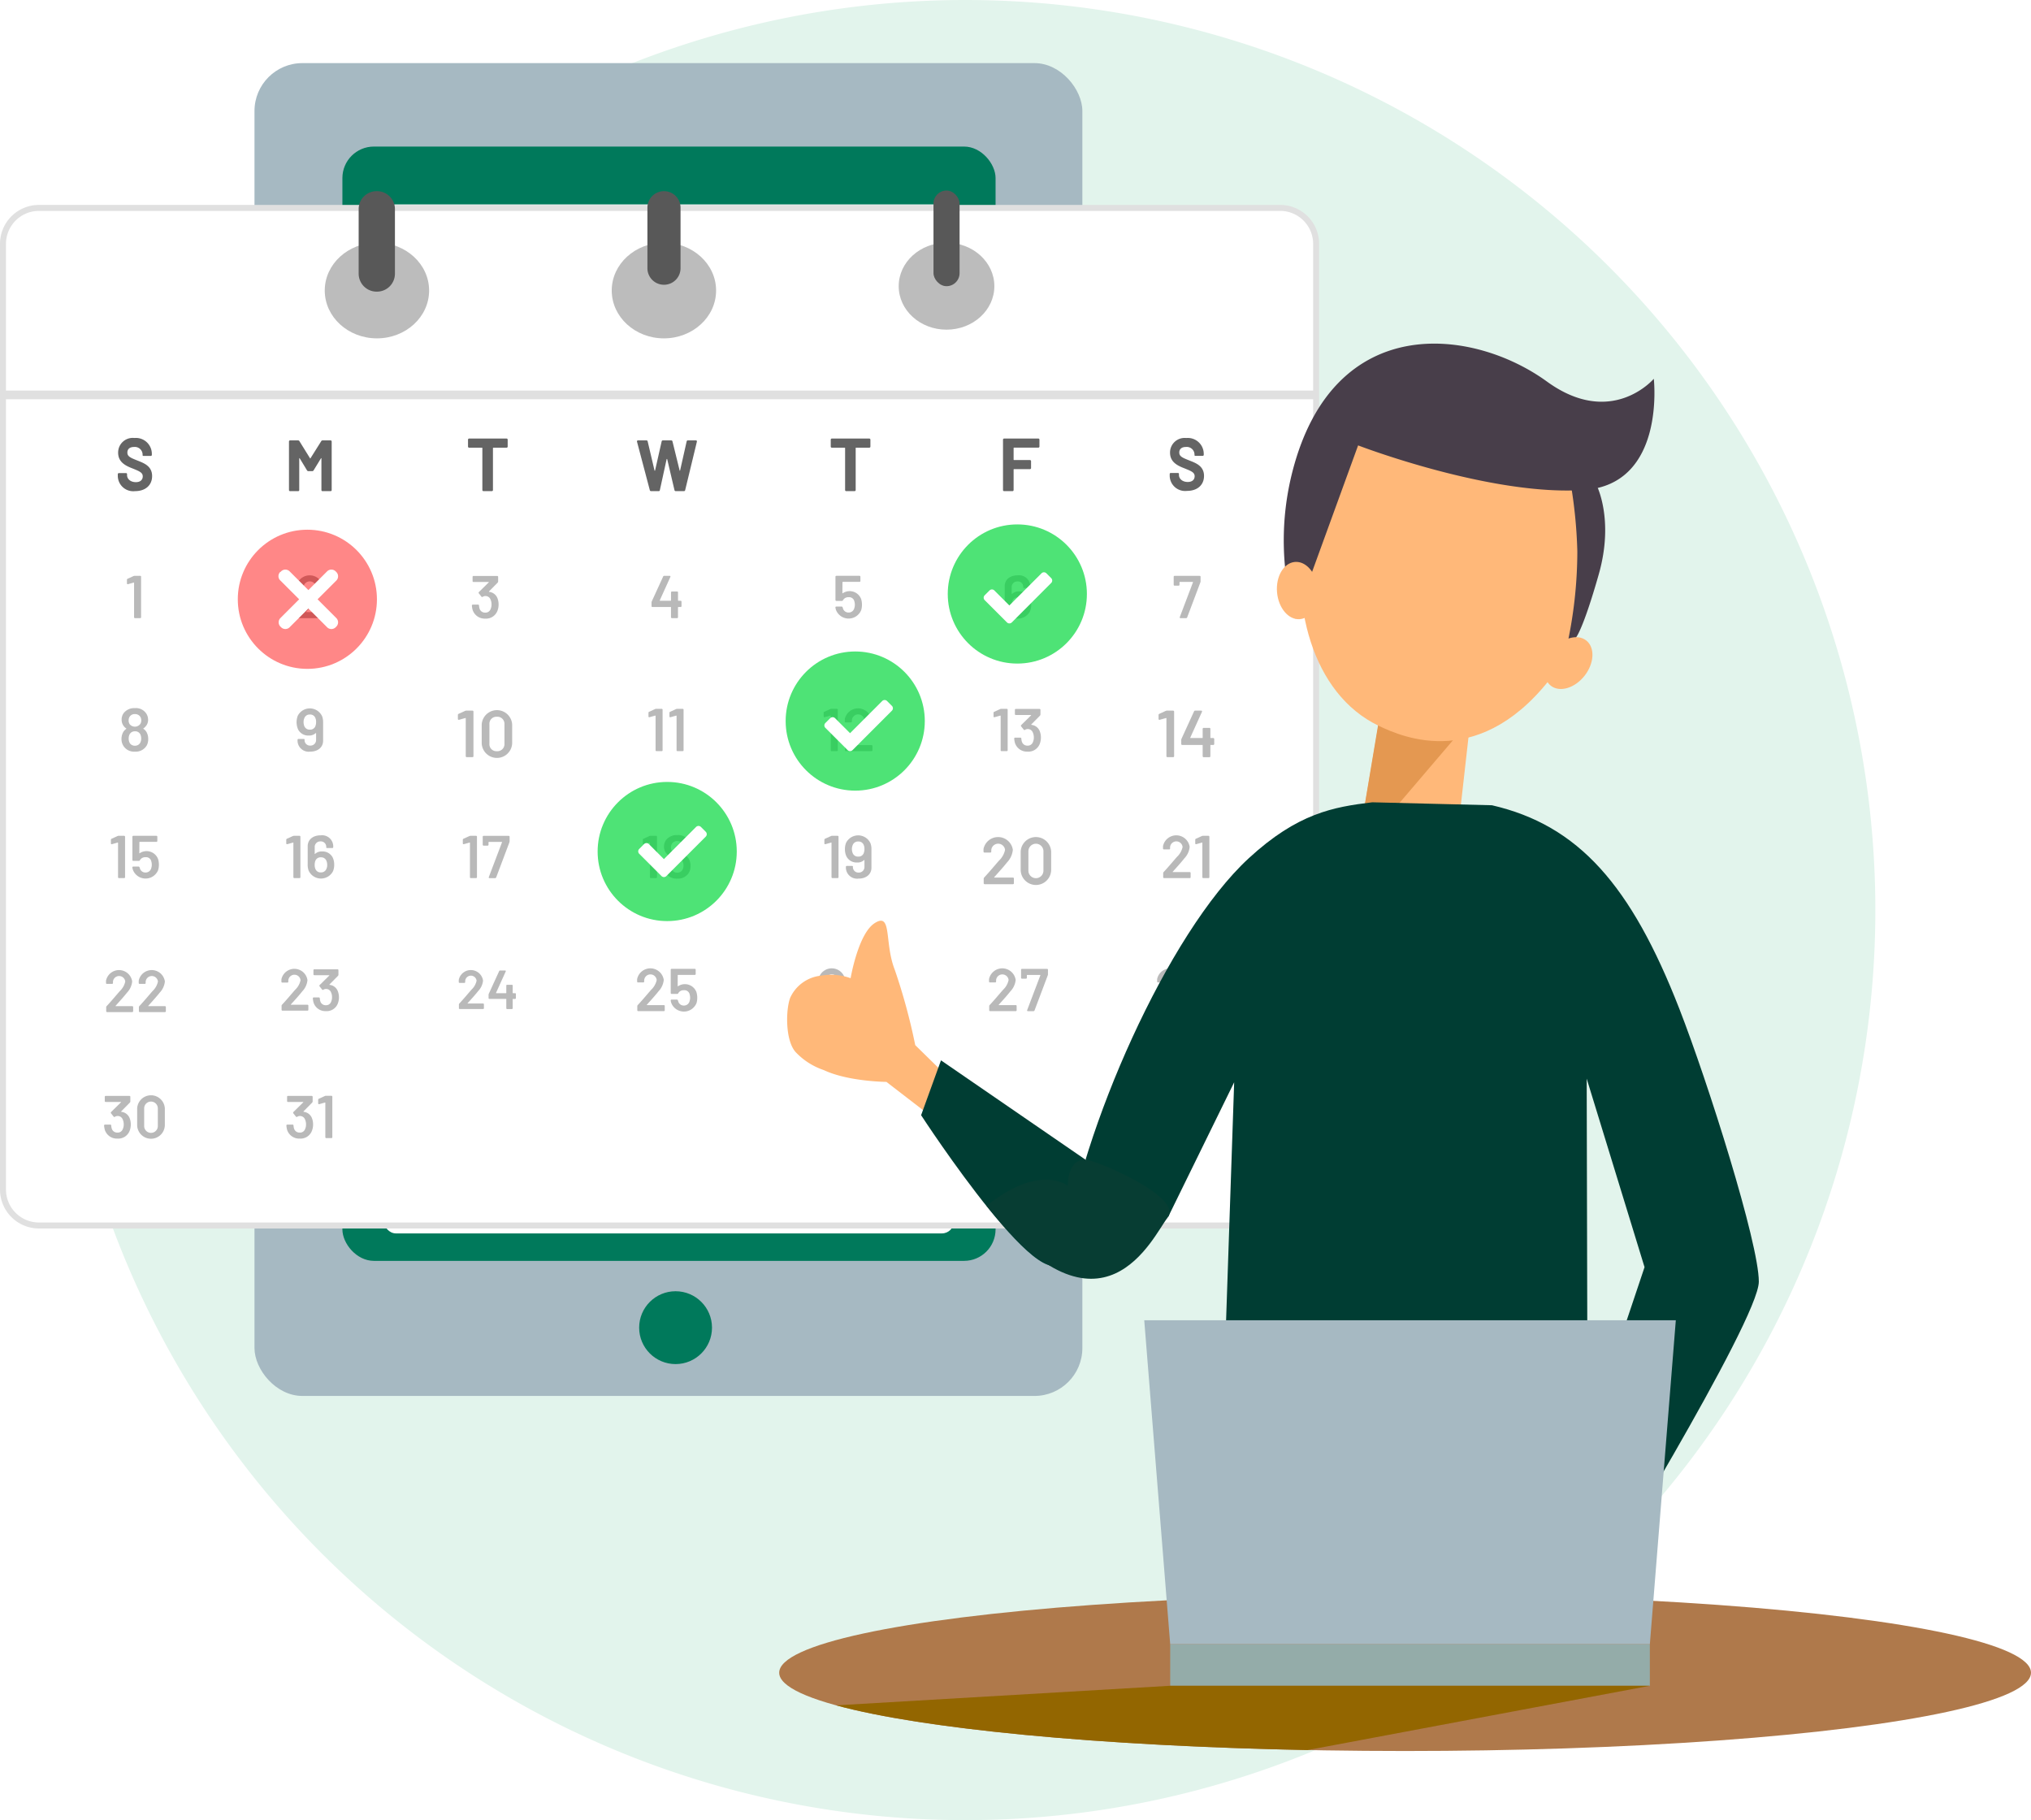
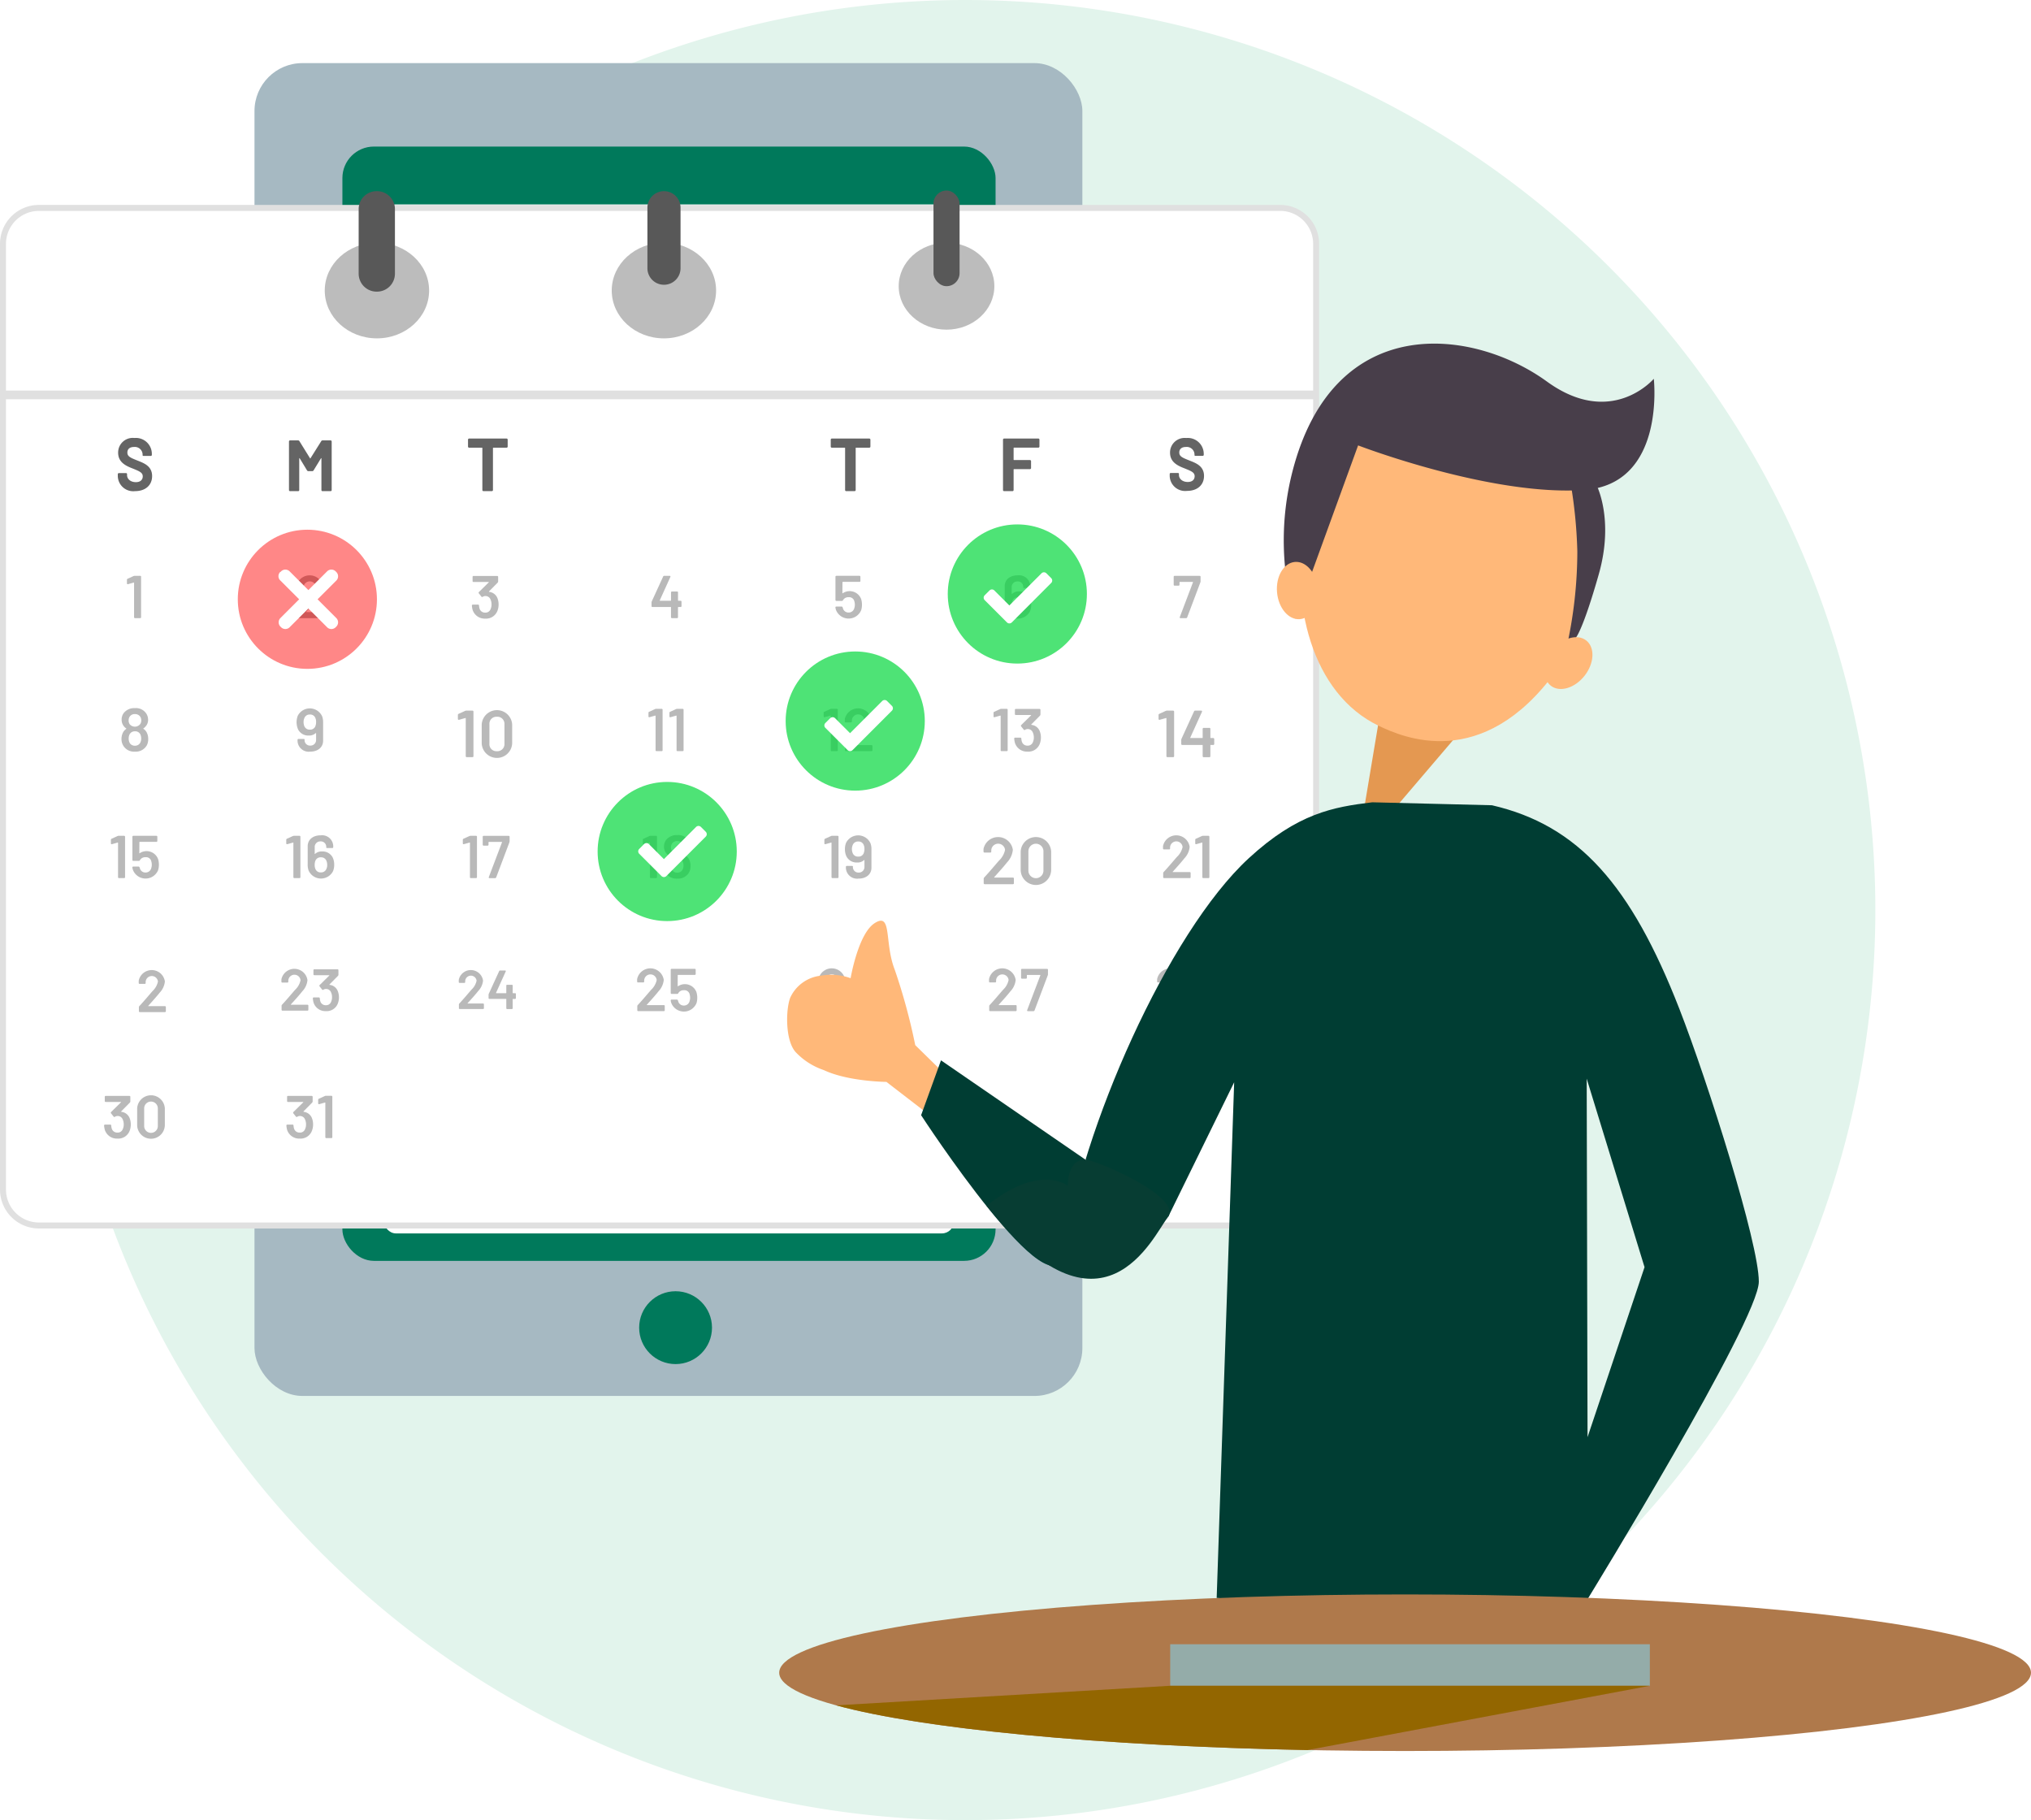
<svg xmlns="http://www.w3.org/2000/svg" width="339.258" height="304" viewBox="0 0 339.258 304">
  <defs>
    <filter id="event_01" x="55.122" y="25.145" width="113.219" height="189.864" filterUnits="userSpaceOnUse">
      <feOffset dy="3" input="SourceAlpha" />
      <feGaussianBlur stdDeviation="3" result="blur" />
      <feFlood flood-opacity="0.161" />
      <feComposite operator="in" in2="blur" />
      <feComposite in="SourceGraphic" />
    </filter>
  </defs>
  <g id="event_01-2" data-name="event_01" transform="translate(-852.742 -723)">
    <path id="event_01-3" data-name="event_01" d="M152,0A152,152,0,1,1,0,152,152,152,0,0,1,152,0Z" transform="translate(862 723)" fill="#e2f4ec" />
    <rect id="event_01-4" data-name="event_01" width="138.287" height="222.608" rx="8" transform="translate(895.252 733.541)" fill="#a6b9c2" />
    <ellipse id="event_01-5" data-name="event_01" cx="6.084" cy="6.084" rx="6.084" ry="6.084" transform="translate(959.506 938.661)" fill="#00795b" />
    <rect id="event_01-6" data-name="event_01" width="109.106" height="186.11" rx="5.259" transform="translate(909.936 747.479)" fill="#00795b" />
    <g transform="matrix(1, 0, 0, 1, 852.74, 723)" filter="url(#event_01)">
      <rect id="event_01-7" data-name="event_01" width="95.219" height="171.863" rx="2" transform="translate(64.12 31.14)" fill="#fff" />
    </g>
    <rect id="event_01-8" data-name="event_01" width="219.345" height="169.956" rx="6" transform="translate(853.242 757.725)" fill="#fff" />
    <path id="event_01-9" data-name="event_01" d="M6-.5H213.345a6.507,6.507,0,0,1,6.5,6.5V163.956a6.507,6.507,0,0,1-6.5,6.5H6a6.507,6.507,0,0,1-6.5-6.5V6A6.507,6.507,0,0,1,6-.5ZM213.345,169.456a5.506,5.506,0,0,0,5.5-5.5V6a5.506,5.506,0,0,0-5.5-5.5H6A5.506,5.506,0,0,0,.5,6V163.956a5.506,5.506,0,0,0,5.5,5.5Z" transform="translate(853.242 757.725)" fill="#e0e0e0" />
    <path id="event_01-10" data-name="event_01" d="M2075.328,515.2v-.211c0-.136.067-.211.189-.211h1.167c.123,0,.189.062.189.161v.173c0,.632.567,1.177,1.466,1.177.845,0,1.156-.471,1.156-.967,0-.632-.567-.855-1.623-1.289-1.155-.446-2.488-1.029-2.488-2.665a2.439,2.439,0,0,1,2.71-2.455,2.669,2.669,0,0,1,2.922,2.665v.125c0,.136-.067.21-.189.21h-1.167c-.122,0-.188-.05-.188-.123v-.124a1.3,1.3,0,0,0-1.433-1.253c-.711,0-1.111.348-1.111.93,0,.646.488.869,1.721,1.352,1.011.409,2.411.892,2.411,2.578,0,1.512-1.1,2.516-2.844,2.516A2.583,2.583,0,0,1,2075.328,515.2Z" transform="translate(-1202.909 287.239)" fill="#646464" />
    <path id="event_01-11" data-name="event_01" d="M2078.133,531.711h.908a.148.148,0,0,1,.162.161v6.742a.148.148,0,0,1-.162.162h-.848a.148.148,0,0,1-.161-.162v-5.723c0-.04-.029-.06-.071-.05l-.938.263a.132.132,0,0,1-.182-.141v-.586a.184.184,0,0,1,.121-.181l.979-.444A.413.413,0,0,1,2078.133,531.711Z" transform="translate(-1202.894 287.463)" fill="#b9b9b9" />
    <path id="event_01-12" data-name="event_01" d="M2080.4,558.748a2.144,2.144,0,0,1-.253,1.091,2.123,2.123,0,0,1-1.978,1.019,2.09,2.09,0,0,1-1.969-1.06,2.134,2.134,0,0,1-.263-1.058,2.425,2.425,0,0,1,.232-1.04,1.63,1.63,0,0,1,.555-.636.047.047,0,0,0,0-.081,1.851,1.851,0,0,1-.5-.514,1.769,1.769,0,0,1-.263-.939,1.862,1.862,0,0,1,.313-1.07,2.227,2.227,0,0,1,1.9-.867,2.053,2.053,0,0,1,1.979,1.03,1.942,1.942,0,0,1,.232.918,1.613,1.613,0,0,1-.252.889,2.251,2.251,0,0,1-.525.554c-.04.02-.04.051,0,.072a1.5,1.5,0,0,1,.576.665A2.26,2.26,0,0,1,2080.4,558.748Zm-3.271-3.1a1.156,1.156,0,0,0,.161.606,1.124,1.124,0,0,0,1.8-.031,1.1,1.1,0,0,0,.152-.585,1.165,1.165,0,0,0-.121-.535,1.021,1.021,0,0,0-.94-.515.99.99,0,0,0-.918.495A1.142,1.142,0,0,0,2077.132,555.65Zm2.1,2.977a1.6,1.6,0,0,0-.11-.575.937.937,0,0,0-.94-.586.956.956,0,0,0-.918.575,1.525,1.525,0,0,0-.121.607,1.477,1.477,0,0,0,.181.777.946.946,0,0,0,.858.444.958.958,0,0,0,.839-.414A1.425,1.425,0,0,0,2079.231,558.627Z" transform="translate(-1202.902 287.679)" fill="#b9b9b9" />
    <path id="event_01-13" data-name="event_01" d="M2075.484,574.711h.907a.149.149,0,0,1,.162.161v6.742a.148.148,0,0,1-.162.161h-.847a.148.148,0,0,1-.163-.161v-5.723a.051.051,0,0,0-.07-.05l-.939.263a.132.132,0,0,1-.182-.141v-.586a.184.184,0,0,1,.122-.181l.979-.444A.409.409,0,0,1,2075.484,574.711Z" transform="translate(-1202.92 287.886)" fill="#b9b9b9" />
    <path id="event_01-14" data-name="event_01" d="M2082.171,579.545a3.028,3.028,0,0,1-.131.9,2.269,2.269,0,0,1-4.177.04,1.953,1.953,0,0,1-.121-.465.137.137,0,0,1,.151-.172h.878a.164.164,0,0,1,.162.111.26.26,0,0,1,.02.071.491.491,0,0,1,.041.111.942.942,0,0,0,.949.7.957.957,0,0,0,.948-.727,1.848,1.848,0,0,0,.091-.544,2.2,2.2,0,0,0-.081-.6.879.879,0,0,0-.958-.687,1.007,1.007,0,0,0-.939.494.185.185,0,0,1-.182.122h-.918a.149.149,0,0,1-.161-.163v-3.865a.148.148,0,0,1,.161-.161h3.844a.149.149,0,0,1,.162.161v.687a.148.148,0,0,1-.162.161h-2.775a.066.066,0,0,0-.061.062l-.01,1.8c0,.051.031.062.071.03a2.058,2.058,0,0,1,3.068,1A3.368,3.368,0,0,1,2082.171,579.545Z" transform="translate(-1202.886 287.886)" fill="#b9b9b9" />
-     <path id="event_01-15" data-name="event_01" d="M2072.652,603.776v-.654a.235.235,0,0,1,.079-.188c.792-.852,1.507-1.714,2.191-2.5a3.067,3.067,0,0,0,.911-1.605,1.031,1.031,0,0,0-2.052.021v.218a.146.146,0,0,1-.158.159h-.844a.146.146,0,0,1-.158-.159v-.387a2.221,2.221,0,0,1,4.37.13,3.137,3.137,0,0,1-.862,1.873c-.555.7-1.208,1.417-1.9,2.19-.039.04-.02.069.03.069h2.735a.146.146,0,0,1,.158.159v.674a.146.146,0,0,1-.158.158h-4.183A.145.145,0,0,1,2072.652,603.776Z" transform="translate(-1202.169 288.104)" fill="#b9b9b9" />
    <path id="event_01-16" data-name="event_01" d="M2078.714,603.776v-.654a.236.236,0,0,1,.078-.188c.793-.852,1.508-1.714,2.192-2.5a3.061,3.061,0,0,0,.911-1.605,1.03,1.03,0,0,0-2.05.021v.218a.147.147,0,0,1-.159.159h-.843a.146.146,0,0,1-.158-.159v-.387a2.221,2.221,0,0,1,4.37.13,3.137,3.137,0,0,1-.862,1.873c-.556.7-1.208,1.417-1.9,2.19-.039.04-.019.069.03.069h2.735a.146.146,0,0,1,.159.159v.674a.146.146,0,0,1-.159.158h-4.182A.146.146,0,0,1,2078.714,603.776Z" transform="translate(-1202.771 288.104)" fill="#b9b9b9" />
    <path id="event_01-17" data-name="event_01" d="M2077.521,622.526a2.94,2.94,0,0,1-.18,1,2.038,2.038,0,0,1-2.059,1.332,2.115,2.115,0,0,1-2.079-1.4,3.478,3.478,0,0,1-.141-.778.148.148,0,0,1,.162-.161h.858a.157.157,0,0,1,.172.161,2.145,2.145,0,0,0,.08.475.941.941,0,0,0,.949.7.892.892,0,0,0,.907-.6,1.755,1.755,0,0,0,.152-.747,1.992,1.992,0,0,0-.172-.857.9.9,0,0,0-.9-.566.828.828,0,0,0-.4.131.151.151,0,0,1-.222-.04l-.425-.534a.165.165,0,0,1,.02-.233l1.626-1.6c.039-.04.021-.071-.031-.071h-2.5a.148.148,0,0,1-.162-.16v-.687a.149.149,0,0,1,.162-.162h3.946a.149.149,0,0,1,.162.162v.756a.306.306,0,0,1-.081.2l-1.445,1.464c-.028.03-.01.071.051.081a1.667,1.667,0,0,1,1.353,1.039A2.882,2.882,0,0,1,2077.521,622.526Z" transform="translate(-1202.932 288.309)" fill="#b9b9b9" />
    <path id="event_01-18" data-name="event_01" d="M2078.531,622.667v-2.846a2.314,2.314,0,0,1,4.622,0v2.846a2.313,2.313,0,0,1-4.622,0Zm3.452.061v-2.947a1.141,1.141,0,0,0-2.281,0v2.947a1.141,1.141,0,1,0,2.281,0Z" transform="translate(-1202.877 288.308)" fill="#b9b9b9" />
    <path id="event_01-19" data-name="event_01" d="M2103.644,517.584v-8.066a.185.185,0,0,1,.205-.206h1.3a.255.255,0,0,1,.242.133l1.756,2.833a.05.05,0,0,0,.1,0l1.781-2.833a.255.255,0,0,1,.242-.133h1.3a.186.186,0,0,1,.206.206v8.066a.186.186,0,0,1-.206.206h-1.3a.186.186,0,0,1-.207-.206v-5.244c0-.073-.048-.085-.084-.024l-1.223,2a.256.256,0,0,1-.242.133h-.618a.256.256,0,0,1-.242-.133l-1.211-2c-.036-.061-.085-.048-.085.024v5.244a.185.185,0,0,1-.206.206h-1.3A.185.185,0,0,1,2103.644,517.584Z" transform="translate(-1202.63 287.242)" fill="#646464" />
    <path id="event_01-20" data-name="event_01" d="M2104.911,538.615v-.665a.244.244,0,0,1,.08-.193c.808-.867,1.534-1.745,2.23-2.543a3.116,3.116,0,0,0,.929-1.635,1.049,1.049,0,0,0-2.089.02v.222a.149.149,0,0,1-.163.162h-.857a.148.148,0,0,1-.161-.162v-.394a2.262,2.262,0,0,1,4.451.131,3.192,3.192,0,0,1-.879,1.908c-.564.717-1.231,1.444-1.938,2.231-.04.04-.02.071.031.071h2.786a.148.148,0,0,1,.161.161v.687a.148.148,0,0,1-.161.162h-4.26A.148.148,0,0,1,2104.911,538.615Z" transform="translate(-1202.619 287.463)" fill="#646464" />
    <path id="event_01-21" data-name="event_01" d="M2109.332,555.953v3.078c0,1.11-.879,1.827-2.16,1.827a1.866,1.866,0,0,1-2.11-1.776V558.9a.148.148,0,0,1,.162-.161h.849c.1,0,.161.029.161.09v.1a.9.9,0,0,0,.948.918.927.927,0,0,0,.979-.958V557.8c0-.051-.031-.062-.072-.03a1.608,1.608,0,0,1-1.161.4,1.9,1.9,0,0,1-1.755-.98,3,3,0,0,1-.071-2.331,2.263,2.263,0,0,1,4.068.1A2.794,2.794,0,0,1,2109.332,555.953Zm-1.171-.061a1.565,1.565,0,0,0-.131-.677.91.91,0,0,0-.909-.554.93.93,0,0,0-.9.545,1.583,1.583,0,0,0-.151.716,1.7,1.7,0,0,0,.171.777.936.936,0,0,0,.877.486.917.917,0,0,0,.889-.5A1.836,1.836,0,0,0,2108.161,555.892Z" transform="translate(-1202.618 287.679)" fill="#b9b9b9" />
    <path id="event_01-22" data-name="event_01" d="M2104.487,574.711h.909a.148.148,0,0,1,.161.161v6.742a.148.148,0,0,1-.161.161h-.849a.148.148,0,0,1-.161-.161v-5.723c0-.04-.03-.06-.071-.05l-.938.263a.132.132,0,0,1-.182-.141v-.586a.184.184,0,0,1,.121-.181l.979-.444A.414.414,0,0,1,2104.487,574.711Z" transform="translate(-1202.635 287.886)" fill="#b9b9b9" />
    <path id="event_01-23" data-name="event_01" d="M2111.166,579.546a2.705,2.705,0,0,1-.2,1.081,2.263,2.263,0,0,1-4.067-.1,2.784,2.784,0,0,1-.161-.99v-3.078c0-1.11.877-1.827,2.159-1.827a1.865,1.865,0,0,1,2.109,1.776v.182a.148.148,0,0,1-.16.162H2110c-.1,0-.162-.04-.162-.1v-.091a.9.9,0,0,0-.948-.918.927.927,0,0,0-.979.958v1.09c0,.05.03.061.071.031a1.61,1.61,0,0,1,1.16-.4,1.9,1.9,0,0,1,1.756.98A2.693,2.693,0,0,1,2111.166,579.546Zm-1.17.021a1.7,1.7,0,0,0-.172-.778.94.94,0,0,0-.878-.485.917.917,0,0,0-.888.5,1.818,1.818,0,0,0-.152.787,1.557,1.557,0,0,0,.131.677.912.912,0,0,0,.909.556.933.933,0,0,0,.9-.545A1.593,1.593,0,0,0,2110,579.567Z" transform="translate(-1202.6 287.885)" fill="#b9b9b9" />
    <path id="event_01-24" data-name="event_01" d="M2102.311,603.459v-.651a.237.237,0,0,1,.079-.188c.789-.848,1.5-1.706,2.181-2.486a3.056,3.056,0,0,0,.908-1.6,1.026,1.026,0,0,0-2.043.02v.217a.145.145,0,0,1-.158.158h-.838a.145.145,0,0,1-.157-.158v-.385a2.212,2.212,0,0,1,4.352.128,3.125,3.125,0,0,1-.859,1.865c-.552.7-1.2,1.412-1.9,2.181-.039.04-.019.069.03.069h2.724a.144.144,0,0,1,.156.157v.671a.144.144,0,0,1-.156.158h-4.165A.144.144,0,0,1,2102.311,603.459Z" transform="translate(-1202.534 288.183)" fill="#b9b9b9" />
    <path id="event_01-25" data-name="event_01" d="M2111.962,601.418a2.873,2.873,0,0,1-.177.976,1.992,1.992,0,0,1-2.013,1.3,2.067,2.067,0,0,1-2.033-1.371,3.435,3.435,0,0,1-.138-.76.145.145,0,0,1,.158-.157h.839a.153.153,0,0,1,.167.157,2.168,2.168,0,0,0,.078.464.92.92,0,0,0,.928.68.874.874,0,0,0,.888-.591,1.74,1.74,0,0,0,.147-.731,1.936,1.936,0,0,0-.168-.838.878.878,0,0,0-.877-.553.808.808,0,0,0-.4.128.148.148,0,0,1-.217-.04l-.415-.522a.16.16,0,0,1,.02-.228l1.589-1.569c.039-.039.02-.069-.03-.069h-2.447a.145.145,0,0,1-.158-.157v-.671a.145.145,0,0,1,.158-.158h3.858a.145.145,0,0,1,.158.158v.74a.3.3,0,0,1-.079.2l-1.412,1.432c-.028.03-.01.069.05.079a1.63,1.63,0,0,1,1.323,1.016A2.809,2.809,0,0,1,2111.962,601.418Z" transform="translate(-1202.602 288.182)" fill="#b9b9b9" />
    <path id="event_01-26" data-name="event_01" d="M2107.677,622.526a2.945,2.945,0,0,1-.182,1,2.037,2.037,0,0,1-2.059,1.332,2.116,2.116,0,0,1-2.08-1.4,3.49,3.49,0,0,1-.14-.778.148.148,0,0,1,.161-.161h.858a.156.156,0,0,1,.172.161,2.265,2.265,0,0,0,.08.475.942.942,0,0,0,.95.7.894.894,0,0,0,.908-.6,1.777,1.777,0,0,0,.152-.747,1.992,1.992,0,0,0-.171-.857.9.9,0,0,0-.9-.566.827.827,0,0,0-.4.131.151.151,0,0,1-.222-.04l-.423-.534a.163.163,0,0,1,.02-.233l1.625-1.6c.039-.04.02-.071-.031-.071h-2.5a.148.148,0,0,1-.162-.16v-.687a.149.149,0,0,1,.162-.162h3.946a.149.149,0,0,1,.161.162v.756a.3.3,0,0,1-.081.2l-1.443,1.464c-.03.03-.011.071.051.081a1.665,1.665,0,0,1,1.352,1.039A2.863,2.863,0,0,1,2107.677,622.526Z" transform="translate(-1202.636 288.309)" fill="#b9b9b9" />
    <path id="event_01-27" data-name="event_01" d="M2109.769,617.711h.907a.149.149,0,0,1,.162.162v6.742a.149.149,0,0,1-.162.162h-.847a.148.148,0,0,1-.162-.162v-5.723a.051.051,0,0,0-.071-.05l-.939.263a.132.132,0,0,1-.182-.141v-.586a.184.184,0,0,1,.121-.181l.979-.444A.413.413,0,0,1,2109.769,617.711Z" transform="translate(-1202.583 288.309)" fill="#b9b9b9" />
    <path id="event_01-28" data-name="event_01" d="M2139.885,509.221v1.1a.192.192,0,0,1-.213.213H2137.5a.067.067,0,0,0-.075.075v6.967a.192.192,0,0,1-.213.213h-1.343a.192.192,0,0,1-.213-.213v-6.967a.067.067,0,0,0-.076-.075h-2.108a.192.192,0,0,1-.213-.213v-1.1a.192.192,0,0,1,.213-.215h6.2A.193.193,0,0,1,2139.885,509.221Z" transform="translate(-1202.34 287.24)" fill="#646464" />
    <path id="event_01-29" data-name="event_01" d="M2138.362,536.526a2.927,2.927,0,0,1-.182,1,2.037,2.037,0,0,1-2.06,1.332,2.115,2.115,0,0,1-2.079-1.4,3.476,3.476,0,0,1-.141-.777.148.148,0,0,1,.162-.161h.858a.157.157,0,0,1,.173.161,2.162,2.162,0,0,0,.079.475.94.94,0,0,0,.948.7.9.9,0,0,0,.91-.6,1.79,1.79,0,0,0,.151-.747,1.984,1.984,0,0,0-.172-.857.9.9,0,0,0-.9-.565.824.824,0,0,0-.4.131.151.151,0,0,1-.221-.04l-.425-.534a.164.164,0,0,1,.02-.233l1.625-1.6c.041-.04.021-.071-.03-.071h-2.5a.148.148,0,0,1-.162-.161v-.687a.149.149,0,0,1,.162-.161h3.946a.149.149,0,0,1,.162.161v.756a.3.3,0,0,1-.082.2l-1.443,1.464c-.031.03-.011.071.051.081a1.666,1.666,0,0,1,1.352,1.039A2.873,2.873,0,0,1,2138.362,536.526Z" transform="translate(-1202.334 287.463)" fill="#b9b9b9" />
    <path id="event_01-30" data-name="event_01" d="M2133.007,554.006h1a.163.163,0,0,1,.177.178V561.6a.163.163,0,0,1-.177.178h-.934a.163.163,0,0,1-.177-.178v-6.3c0-.044-.034-.066-.079-.056l-1.033.29a.146.146,0,0,1-.2-.157v-.643a.2.2,0,0,1,.135-.2l1.076-.489A.455.455,0,0,1,2133.007,554.006Z" transform="translate(-1202.355 287.683)" fill="#b9b9b9" />
    <path id="event_01-31" data-name="event_01" d="M2135.523,559.461V556.33a2.548,2.548,0,0,1,5.088,0v3.131a2.546,2.546,0,0,1-5.088,0Zm3.8.068v-3.244a1.181,1.181,0,0,0-1.266-1.256,1.169,1.169,0,0,0-1.245,1.256v3.244a1.169,1.169,0,0,0,1.245,1.255A1.181,1.181,0,0,0,2139.323,559.529Z" transform="translate(-1202.317 287.682)" fill="#b9b9b9" />
    <path id="event_01-32" data-name="event_01" d="M2133.692,574.711h.909a.148.148,0,0,1,.162.161v6.742a.148.148,0,0,1-.162.161h-.848a.148.148,0,0,1-.162-.161v-5.723a.05.05,0,0,0-.069-.05l-.939.263a.132.132,0,0,1-.182-.141v-.586a.183.183,0,0,1,.121-.181l.979-.444A.407.407,0,0,1,2133.692,574.711Z" transform="translate(-1202.349 287.886)" fill="#b9b9b9" />
    <path id="event_01-33" data-name="event_01" d="M2136.71,581.6l2.2-5.8c.009-.04,0-.071-.04-.071h-2.15a.059.059,0,0,0-.061.062v.4a.148.148,0,0,1-.16.161h-.647a.149.149,0,0,1-.162-.161v-1.312a.149.149,0,0,1,.162-.161h4.168a.149.149,0,0,1,.162.161v.747a.653.653,0,0,1-.041.191l-2.2,5.834a.2.2,0,0,1-.191.131h-.909C2136.72,581.776,2136.669,581.716,2136.71,581.6Z" transform="translate(-1202.315 287.886)" fill="#b9b9b9" />
    <path id="event_01-34" data-name="event_01" d="M2130.458,603.279v-.607a.218.218,0,0,1,.074-.175c.734-.79,1.4-1.59,2.031-2.317a2.841,2.841,0,0,0,.846-1.489.956.956,0,0,0-1.9.019v.2a.135.135,0,0,1-.147.147h-.782a.135.135,0,0,1-.147-.147v-.359a2.06,2.06,0,0,1,4.054.12,2.907,2.907,0,0,1-.8,1.737c-.515.652-1.121,1.314-1.765,2.031-.036.037-.018.064.028.064h2.537a.136.136,0,0,1,.147.147v.625a.135.135,0,0,1-.147.147H2130.6A.135.135,0,0,1,2130.458,603.279Z" transform="translate(-1201.059 288.104)" fill="#b9b9b9" />
    <path id="event_01-35" data-name="event_01" d="M2140.952,600.941v.662a.135.135,0,0,1-.147.147h-.331a.049.049,0,0,0-.055.055v1.489a.135.135,0,0,1-.147.147h-.772a.135.135,0,0,1-.147-.147V601.8a.048.048,0,0,0-.055-.055h-2.757a.136.136,0,0,1-.148-.147v-.534a.384.384,0,0,1,.037-.175l1.728-3.777a.158.158,0,0,1,.166-.11h.818c.11,0,.156.064.11.175l-1.61,3.548c-.018.046.01.064.048.064h1.608a.048.048,0,0,0,.055-.055v-1.2a.135.135,0,0,1,.147-.146h.772a.135.135,0,0,1,.147.146v1.2a.053.053,0,0,0,.055.055h.331A.135.135,0,0,1,2140.952,600.941Z" transform="translate(-1202.039 288.09)" fill="#b9b9b9" />
-     <path id="event_01-36" data-name="event_01" d="M2163.347,517.609l-2.132-8.068a.169.169,0,0,1,.182-.229h1.381a.2.2,0,0,1,.218.181l1.138,4.834a.049.049,0,0,0,.1,0l1.091-4.834a.2.2,0,0,1,.217-.181h1.369a.214.214,0,0,1,.23.181l1.187,4.834c.012.072.072.059.085,0l1.089-4.834a.2.2,0,0,1,.219-.181h1.32c.145,0,.2.1.17.229l-1.951,8.068a.212.212,0,0,1-.229.181H2167.7a.214.214,0,0,1-.231-.181l-1.211-5.148c-.012-.06-.085-.072-.1,0l-1.126,5.148a.2.2,0,0,1-.218.181h-1.237A.225.225,0,0,1,2163.347,517.609Z" transform="translate(-1202.064 287.242)" fill="#646464" />
    <path id="event_01-37" data-name="event_01" d="M2168.622,536.03v.727a.149.149,0,0,1-.162.162h-.363a.054.054,0,0,0-.061.061v1.635a.148.148,0,0,1-.16.162h-.849a.148.148,0,0,1-.161-.162v-1.635a.054.054,0,0,0-.061-.061h-3.028a.149.149,0,0,1-.161-.162v-.585a.407.407,0,0,1,.04-.192l1.9-4.148a.173.173,0,0,1,.182-.121h.9c.121,0,.171.071.121.192l-1.766,3.9c-.021.051.01.07.05.07h1.766a.053.053,0,0,0,.061-.06v-1.323a.148.148,0,0,1,.161-.16h.849a.148.148,0,0,1,.16.16v1.323a.057.057,0,0,0,.061.06h.363A.149.149,0,0,1,2168.622,536.03Z" transform="translate(-1202.041 287.463)" fill="#b9b9b9" />
    <path id="event_01-38" data-name="event_01" d="M2164.4,553.711h.907a.149.149,0,0,1,.162.162v6.742a.149.149,0,0,1-.162.162h-.847a.149.149,0,0,1-.163-.162v-5.723a.05.05,0,0,0-.069-.051l-.939.263a.132.132,0,0,1-.181-.141v-.586a.183.183,0,0,1,.121-.181l.979-.444A.411.411,0,0,1,2164.4,553.711Z" transform="translate(-1202.047 287.68)" fill="#b9b9b9" />
    <path id="event_01-39" data-name="event_01" d="M2167.868,553.711h.909a.149.149,0,0,1,.162.162v6.742a.148.148,0,0,1-.162.162h-.848a.148.148,0,0,1-.162-.162v-5.723c0-.04-.029-.061-.07-.051l-.938.263a.132.132,0,0,1-.182-.141v-.586a.183.183,0,0,1,.122-.181l.978-.444A.41.41,0,0,1,2167.868,553.711Z" transform="translate(-1202.012 287.68)" fill="#b9b9b9" />
    <path id="event_01-40" data-name="event_01" d="M2163.468,574.711h.909a.149.149,0,0,1,.161.161v6.742a.148.148,0,0,1-.161.161h-.849a.148.148,0,0,1-.161-.161v-5.723a.051.051,0,0,0-.071-.05l-.937.263a.132.132,0,0,1-.182-.141v-.586a.184.184,0,0,1,.121-.181l.979-.444A.412.412,0,0,1,2163.468,574.711Z" transform="translate(-1202.055 287.886)" fill="#b9b9b9" />
    <path id="event_01-41" data-name="event_01" d="M2170.106,579.748a2.159,2.159,0,0,1-.252,1.091,2.122,2.122,0,0,1-1.979,1.019,2.09,2.09,0,0,1-1.967-1.06,2.139,2.139,0,0,1-.262-1.058,2.425,2.425,0,0,1,.231-1.04,1.626,1.626,0,0,1,.555-.636.047.047,0,0,0,0-.081,1.846,1.846,0,0,1-.494-.514,1.77,1.77,0,0,1-.261-.939,1.855,1.855,0,0,1,.313-1.07,2.228,2.228,0,0,1,1.9-.867,2.054,2.054,0,0,1,1.978,1.03,1.957,1.957,0,0,1,.231.918,1.624,1.624,0,0,1-.251.889,2.272,2.272,0,0,1-.526.554c-.041.02-.041.051,0,.072a1.488,1.488,0,0,1,.576.665A2.258,2.258,0,0,1,2170.106,579.748Zm-3.27-3.1a1.143,1.143,0,0,0,.163.606,1.123,1.123,0,0,0,1.8-.031,1.1,1.1,0,0,0,.152-.585,1.162,1.162,0,0,0-.121-.535,1.02,1.02,0,0,0-.938-.515.99.99,0,0,0-.919.495A1.147,1.147,0,0,0,2166.836,576.65Zm2.1,2.977a1.579,1.579,0,0,0-.111-.574.934.934,0,0,0-.938-.586.956.956,0,0,0-.919.575,1.519,1.519,0,0,0-.122.607,1.479,1.479,0,0,0,.182.776.945.945,0,0,0,.859.444.958.958,0,0,0,.837-.414A1.416,1.416,0,0,0,2168.936,579.627Z" transform="translate(-1202.021 287.885)" fill="#b9b9b9" />
    <path id="event_01-42" data-name="event_01" d="M2161.261,603.615v-.665a.241.241,0,0,1,.081-.193c.808-.868,1.534-1.745,2.231-2.543a3.127,3.127,0,0,0,.929-1.635,1.05,1.05,0,0,0-2.09.02v.222a.148.148,0,0,1-.162.162h-.858a.148.148,0,0,1-.161-.162v-.394a2.262,2.262,0,0,1,4.451.131,3.191,3.191,0,0,1-.878,1.908c-.564.717-1.23,1.444-1.937,2.231-.041.04-.02.071.03.071h2.786a.149.149,0,0,1,.162.16v.687a.148.148,0,0,1-.162.162h-4.259A.148.148,0,0,1,2161.261,603.615Z" transform="translate(-1202.065 288.102)" fill="#b9b9b9" />
    <path id="event_01-43" data-name="event_01" d="M2171.222,601.545a3.043,3.043,0,0,1-.132.9,2.27,2.27,0,0,1-4.179.04,2.014,2.014,0,0,1-.121-.464.138.138,0,0,1,.152-.172h.877a.166.166,0,0,1,.163.111.29.29,0,0,1,.02.071.443.443,0,0,1,.039.111.943.943,0,0,0,.95.7.955.955,0,0,0,.948-.727,1.859,1.859,0,0,0,.092-.544,2.2,2.2,0,0,0-.082-.6.878.878,0,0,0-.958-.687,1.008,1.008,0,0,0-.939.494.184.184,0,0,1-.181.122h-.919a.149.149,0,0,1-.162-.163v-3.865a.149.149,0,0,1,.162-.161h3.845a.149.149,0,0,1,.162.161v.687a.148.148,0,0,1-.162.161h-2.775a.066.066,0,0,0-.062.062l-.01,1.8c0,.051.031.062.072.03a2.058,2.058,0,0,1,3.067,1A3.379,3.379,0,0,1,2171.222,601.545Z" transform="translate(-1202.01 288.103)" fill="#b9b9b9" />
    <path id="event_01-44" data-name="event_01" d="M2199.884,509.221v1.1a.192.192,0,0,1-.214.213H2197.5a.067.067,0,0,0-.076.075v6.967a.191.191,0,0,1-.213.213h-1.342a.192.192,0,0,1-.213-.213v-6.967a.067.067,0,0,0-.076-.075h-2.108a.192.192,0,0,1-.213-.213v-1.1a.192.192,0,0,1,.213-.215h6.2A.193.193,0,0,1,2199.884,509.221Z" transform="translate(-1201.749 287.24)" fill="#646464" />
    <path id="event_01-45" data-name="event_01" d="M2198.467,536.545a3,3,0,0,1-.131.9,2.27,2.27,0,0,1-4.179.04,2.049,2.049,0,0,1-.121-.465.137.137,0,0,1,.152-.172h.877a.165.165,0,0,1,.163.111.309.309,0,0,1,.021.071.42.42,0,0,1,.039.111.944.944,0,0,0,.95.7.959.959,0,0,0,.949-.727,1.885,1.885,0,0,0,.09-.544,2.181,2.181,0,0,0-.081-.6.878.878,0,0,0-.958-.687,1.007,1.007,0,0,0-.939.494.184.184,0,0,1-.181.122h-.918a.149.149,0,0,1-.162-.163v-3.865a.149.149,0,0,1,.162-.161h3.845a.149.149,0,0,1,.162.161v.687a.148.148,0,0,1-.162.161h-2.774a.064.064,0,0,0-.061.062l-.011,1.8c0,.051.031.061.073.03a2.057,2.057,0,0,1,3.067,1A3.351,3.351,0,0,1,2198.467,536.545Z" transform="translate(-1201.742 287.463)" fill="#b9b9b9" />
    <path id="event_01-46" data-name="event_01" d="M2193.379,553.711h.908a.149.149,0,0,1,.162.162v6.742a.148.148,0,0,1-.162.162h-.847a.149.149,0,0,1-.163-.162v-5.723a.05.05,0,0,0-.07-.051l-.938.263a.132.132,0,0,1-.182-.141v-.586a.183.183,0,0,1,.121-.181l.979-.444A.409.409,0,0,1,2193.379,553.711Z" transform="translate(-1201.762 287.68)" fill="#b9b9b9" />
    <path id="event_01-47" data-name="event_01" d="M2195.616,560.615v-.666a.241.241,0,0,1,.081-.193c.807-.868,1.534-1.745,2.231-2.543a3.125,3.125,0,0,0,.927-1.635,1.049,1.049,0,0,0-2.089.02v.222a.149.149,0,0,1-.162.162h-.857a.148.148,0,0,1-.161-.162v-.394a2.262,2.262,0,0,1,4.45.131,3.192,3.192,0,0,1-.878,1.907c-.565.717-1.23,1.444-1.938,2.231-.04.04-.02.071.031.071h2.785a.148.148,0,0,1,.161.161v.687a.148.148,0,0,1-.161.162h-4.259A.149.149,0,0,1,2195.616,560.615Z" transform="translate(-1201.728 287.679)" fill="#b9b9b9" />
    <path id="event_01-48" data-name="event_01" d="M2193.5,574.711h.907a.149.149,0,0,1,.162.161v6.742a.148.148,0,0,1-.162.161h-.847a.148.148,0,0,1-.161-.161v-5.723a.051.051,0,0,0-.071-.05l-.939.263a.132.132,0,0,1-.182-.141v-.586a.184.184,0,0,1,.12-.181l.98-.444A.41.41,0,0,1,2193.5,574.711Z" transform="translate(-1201.76 287.886)" fill="#b9b9b9" />
    <path id="event_01-49" data-name="event_01" d="M2200.036,576.952v3.078c0,1.11-.877,1.827-2.158,1.827a1.866,1.866,0,0,1-2.11-1.776V579.9a.148.148,0,0,1,.162-.161h.847c.1,0,.162.029.162.09v.1a.9.9,0,0,0,.949.918.926.926,0,0,0,.979-.958V578.8c0-.05-.031-.062-.071-.03a1.612,1.612,0,0,1-1.16.4,1.9,1.9,0,0,1-1.756-.98,2.692,2.692,0,0,1-.273-1.251,2.722,2.722,0,0,1,.2-1.08,2.263,2.263,0,0,1,4.068.1A2.781,2.781,0,0,1,2200.036,576.952Zm-1.17-.06a1.56,1.56,0,0,0-.131-.676.911.911,0,0,0-.909-.555.932.932,0,0,0-.9.545,1.591,1.591,0,0,0-.152.716,1.69,1.69,0,0,0,.172.776.938.938,0,0,0,.877.486.917.917,0,0,0,.889-.5A1.837,1.837,0,0,0,2198.866,576.892Z" transform="translate(-1201.727 287.886)" fill="#b9b9b9" />
    <path id="event_01-50" data-name="event_01" d="M2191.266,603.615v-.665a.241.241,0,0,1,.08-.193c.808-.868,1.534-1.745,2.231-2.543a3.117,3.117,0,0,0,.928-1.635,1.049,1.049,0,0,0-2.088.02v.222a.149.149,0,0,1-.163.162h-.857a.149.149,0,0,1-.162-.162v-.394a2.262,2.262,0,0,1,4.451.131,3.192,3.192,0,0,1-.878,1.908c-.564.717-1.231,1.444-1.937,2.231-.041.04-.021.071.03.071h2.786a.149.149,0,0,1,.162.16v.687a.149.149,0,0,1-.162.162h-4.259A.148.148,0,0,1,2191.266,603.615Z" transform="translate(-1201.77 288.102)" fill="#b9b9b9" />
    <path id="event_01-51" data-name="event_01" d="M2201.218,601.546a2.722,2.722,0,0,1-.2,1.081,2.263,2.263,0,0,1-4.067-.1,2.789,2.789,0,0,1-.161-.99v-3.078c0-1.11.878-1.827,2.16-1.827a1.865,1.865,0,0,1,2.108,1.776v.182a.148.148,0,0,1-.161.161h-.848c-.1,0-.162-.04-.162-.1v-.091a.9.9,0,0,0-.948-.918.927.927,0,0,0-.979.958v1.089c0,.05.03.061.071.031a1.609,1.609,0,0,1,1.16-.4,1.9,1.9,0,0,1,1.757.979A2.7,2.7,0,0,1,2201.218,601.546Zm-1.172.021a1.691,1.691,0,0,0-.172-.777.938.938,0,0,0-.877-.485.916.916,0,0,0-.889.5,1.822,1.822,0,0,0-.151.787,1.558,1.558,0,0,0,.131.677.911.911,0,0,0,.909.555.933.933,0,0,0,.9-.545A1.594,1.594,0,0,0,2200.046,601.567Z" transform="translate(-1201.715 288.102)" fill="#b9b9b9" />
    <path id="event_01-52" data-name="event_01" d="M2227.631,510.525h-4.03a.073.073,0,0,0-.075.075v1.92a.067.067,0,0,0,.075.077h2.625a.192.192,0,0,1,.213.213V513.9a.192.192,0,0,1-.213.214H2223.6a.072.072,0,0,0-.075.075v3.389a.192.192,0,0,1-.214.213h-1.343a.192.192,0,0,1-.213-.213v-8.358a.193.193,0,0,1,.213-.215h5.661a.192.192,0,0,1,.213.215v1.092A.191.191,0,0,1,2227.631,510.525Z" transform="translate(-1201.47 287.24)" fill="#646464" />
    <path id="event_01-53" data-name="event_01" d="M2226.462,536.546a2.743,2.743,0,0,1-.2,1.081,2.263,2.263,0,0,1-4.068-.1,2.783,2.783,0,0,1-.161-.99v-3.078c0-1.11.879-1.827,2.16-1.827a1.866,1.866,0,0,1,2.11,1.776v.182a.149.149,0,0,1-.161.162h-.849c-.1,0-.161-.04-.161-.1v-.091a.9.9,0,0,0-.949-.918.927.927,0,0,0-.979.958v1.09c0,.05.031.06.072.031a1.606,1.606,0,0,1,1.159-.405,1.9,1.9,0,0,1,1.757.98A2.7,2.7,0,0,1,2226.462,536.546Zm-1.171.021a1.7,1.7,0,0,0-.171-.778.939.939,0,0,0-.877-.485.917.917,0,0,0-.889.5,1.821,1.821,0,0,0-.152.786,1.565,1.565,0,0,0,.131.677.912.912,0,0,0,.909.555.931.931,0,0,0,.9-.545A1.59,1.59,0,0,0,2225.29,536.567Z" transform="translate(-1201.467 287.463)" fill="#b9b9b9" />
    <path id="event_01-54" data-name="event_01" d="M2221.479,553.711h.907a.149.149,0,0,1,.162.162v6.742a.148.148,0,0,1-.162.162h-.847a.148.148,0,0,1-.162-.162v-5.723c0-.04-.03-.061-.071-.051l-.938.263a.132.132,0,0,1-.181-.141v-.586a.183.183,0,0,1,.121-.181l.979-.444A.412.412,0,0,1,2221.479,553.711Z" transform="translate(-1201.485 287.68)" fill="#b9b9b9" />
    <path id="event_01-55" data-name="event_01" d="M2228.067,558.526a2.946,2.946,0,0,1-.181,1,2.039,2.039,0,0,1-2.061,1.332,2.113,2.113,0,0,1-2.078-1.4,3.537,3.537,0,0,1-.141-.778.148.148,0,0,1,.162-.161h.858a.155.155,0,0,1,.17.161,2.233,2.233,0,0,0,.081.475.94.94,0,0,0,.948.7.9.9,0,0,0,.909-.6,1.77,1.77,0,0,0,.151-.747,2,2,0,0,0-.172-.857.9.9,0,0,0-.9-.566.828.828,0,0,0-.4.131.151.151,0,0,1-.222-.04l-.425-.534a.165.165,0,0,1,.021-.233l1.626-1.6c.039-.041.02-.071-.031-.071h-2.5a.147.147,0,0,1-.161-.161v-.687a.148.148,0,0,1,.161-.162h3.946a.149.149,0,0,1,.163.162v.756a.3.3,0,0,1-.081.2l-1.444,1.464c-.029.03-.01.071.051.081a1.666,1.666,0,0,1,1.353,1.039A2.888,2.888,0,0,1,2228.067,558.526Z" transform="translate(-1201.451 287.68)" fill="#b9b9b9" />
    <path id="event_01-56" data-name="event_01" d="M2218.562,582.606v-.733a.266.266,0,0,1,.089-.211c.889-.955,1.689-1.922,2.455-2.8a3.43,3.43,0,0,0,1.022-1.8,1.155,1.155,0,0,0-2.3.023v.245a.164.164,0,0,1-.177.178h-.945a.164.164,0,0,1-.177-.178V576.9a2.489,2.489,0,0,1,4.9.146,3.516,3.516,0,0,1-.966,2.1c-.622.789-1.356,1.589-2.133,2.455-.045.044-.022.078.033.078h3.065a.163.163,0,0,1,.178.178v.755a.163.163,0,0,1-.178.178h-4.687A.164.164,0,0,1,2218.562,582.606Z" transform="translate(-1201.502 287.888)" fill="#b9b9b9" />
    <path id="event_01-57" data-name="event_01" d="M2224.677,580.461V577.33a2.548,2.548,0,0,1,5.089,0v3.131a2.546,2.546,0,0,1-5.089,0Zm3.8.068v-3.243a1.255,1.255,0,1,0-2.511,0v3.243a1.255,1.255,0,0,0,2.511,0Z" transform="translate(-1201.44 287.888)" fill="#b9b9b9" />
    <path id="event_01-58" data-name="event_01" d="M2219.471,603.615v-.665a.243.243,0,0,1,.081-.193c.808-.868,1.534-1.745,2.231-2.543a3.116,3.116,0,0,0,.927-1.635,1.049,1.049,0,0,0-2.088.02v.222a.149.149,0,0,1-.163.162h-.857a.148.148,0,0,1-.161-.162v-.394a2.263,2.263,0,0,1,4.452.131,3.193,3.193,0,0,1-.879,1.908c-.564.717-1.231,1.444-1.938,2.231-.041.04-.02.071.03.071h2.787a.148.148,0,0,1,.161.16v.687a.148.148,0,0,1-.161.162h-4.26A.148.148,0,0,1,2219.471,603.615Z" transform="translate(-1201.493 288.102)" fill="#b9b9b9" />
    <path id="event_01-59" data-name="event_01" d="M2225.761,603.6l2.2-5.8c.01-.04,0-.071-.041-.071h-2.149a.06.06,0,0,0-.061.062v.4a.148.148,0,0,1-.161.162h-.646a.149.149,0,0,1-.162-.162v-1.312a.149.149,0,0,1,.162-.161h4.168a.149.149,0,0,1,.162.161v.747a.635.635,0,0,1-.04.191l-2.2,5.834a.2.2,0,0,1-.192.131h-.908C2225.771,603.776,2225.72,603.716,2225.761,603.6Z" transform="translate(-1201.44 288.103)" fill="#b9b9b9" />
    <path id="event_01-60" data-name="event_01" d="M2249.328,515.174v-.21c0-.136.067-.21.188-.21h1.167c.123,0,.189.062.189.16v.173c0,.629.567,1.172,1.467,1.172.844,0,1.155-.469,1.155-.962,0-.629-.567-.851-1.622-1.283-1.155-.444-2.488-1.024-2.488-2.652a2.435,2.435,0,0,1,2.71-2.444,2.663,2.663,0,0,1,2.921,2.652v.125c0,.136-.067.209-.188.209h-1.167c-.122,0-.188-.049-.188-.122v-.123a1.293,1.293,0,0,0-1.433-1.247c-.711,0-1.111.347-1.111.925,0,.643.489.865,1.722,1.346,1.01.407,2.41.888,2.41,2.566,0,1.505-1.1,2.5-2.844,2.5A2.578,2.578,0,0,1,2249.328,515.174Z" transform="translate(-1201.199 287.239)" fill="#646464" />
    <path id="event_01-61" data-name="event_01" d="M2251.006,538.6l2.2-5.8c.01-.04,0-.071-.04-.071h-2.15a.059.059,0,0,0-.06.062v.4a.149.149,0,0,1-.162.162h-.646a.149.149,0,0,1-.162-.162v-1.312a.149.149,0,0,1,.162-.161h4.168a.149.149,0,0,1,.162.161v.747a.636.636,0,0,1-.04.191l-2.2,5.834a.2.2,0,0,1-.193.131h-.908C2251.016,538.776,2250.966,538.716,2251.006,538.6Z" transform="translate(-1201.191 287.463)" fill="#b9b9b9" />
    <path id="event_01-62" data-name="event_01" d="M2248.908,554.006h1a.163.163,0,0,1,.177.178V561.6a.163.163,0,0,1-.177.178h-.934a.164.164,0,0,1-.177-.178v-6.3c0-.044-.033-.066-.078-.056l-1.033.29a.146.146,0,0,1-.2-.157v-.643a.2.2,0,0,1,.133-.2l1.078-.489A.452.452,0,0,1,2248.908,554.006Z" transform="translate(-1201.217 287.683)" fill="#b9b9b9" />
    <path id="event_01-63" data-name="event_01" d="M2256.747,558.761v.8a.163.163,0,0,1-.177.178h-.4a.059.059,0,0,0-.066.067v1.8a.164.164,0,0,1-.178.178h-.933a.163.163,0,0,1-.177-.178v-1.8a.06.06,0,0,0-.068-.067h-3.333a.163.163,0,0,1-.177-.178v-.645a.457.457,0,0,1,.044-.211l2.088-4.565a.192.192,0,0,1,.2-.133h.989c.133,0,.188.078.133.211l-1.944,4.289c-.023.056.011.078.056.078h1.944a.06.06,0,0,0,.068-.067v-1.456a.162.162,0,0,1,.177-.177h.933a.163.163,0,0,1,.178.177v1.456a.064.064,0,0,0,.066.067h.4A.163.163,0,0,1,2256.747,558.761Z" transform="translate(-1201.18 287.683)" fill="#b9b9b9" />
    <path id="event_01-64" data-name="event_01" d="M2248.251,581.615v-.665a.24.24,0,0,1,.081-.193c.808-.867,1.534-1.745,2.231-2.543a3.128,3.128,0,0,0,.928-1.635,1.05,1.05,0,0,0-2.09.02v.222a.149.149,0,0,1-.161.162h-.857a.149.149,0,0,1-.162-.162v-.394a2.263,2.263,0,0,1,4.452.131,3.194,3.194,0,0,1-.878,1.908c-.565.717-1.231,1.444-1.938,2.231-.041.04-.02.071.031.071h2.786a.148.148,0,0,1,.16.161v.687a.148.148,0,0,1-.16.162h-4.259A.148.148,0,0,1,2248.251,581.615Z" transform="translate(-1201.209 287.885)" fill="#b9b9b9" />
    <path id="event_01-65" data-name="event_01" d="M2254.842,574.711h.909a.149.149,0,0,1,.161.161v6.742a.148.148,0,0,1-.161.161h-.849a.148.148,0,0,1-.161-.161v-5.723a.051.051,0,0,0-.071-.05l-.938.263a.132.132,0,0,1-.182-.141v-.586a.184.184,0,0,1,.122-.181l.978-.444A.412.412,0,0,1,2254.842,574.711Z" transform="translate(-1201.156 287.886)" fill="#b9b9b9" />
    <path id="event_01-66" data-name="event_01" d="M2247.276,603.615v-.665a.242.242,0,0,1,.082-.193c.807-.868,1.533-1.745,2.23-2.543a3.129,3.129,0,0,0,.927-1.635,1.049,1.049,0,0,0-2.088.02v.222a.149.149,0,0,1-.162.162h-.857a.148.148,0,0,1-.162-.162v-.394a2.262,2.262,0,0,1,4.451.131,3.194,3.194,0,0,1-.878,1.908c-.565.717-1.231,1.444-1.937,2.231-.041.04-.021.071.03.071h2.786a.148.148,0,0,1,.161.16v.687a.148.148,0,0,1-.161.162h-4.259A.148.148,0,0,1,2247.276,603.615Z" transform="translate(-1201.219 288.102)" fill="#b9b9b9" />
    <path id="event_01-67" data-name="event_01" d="M2257.086,598.953v3.078c0,1.11-.877,1.827-2.159,1.827a1.865,1.865,0,0,1-2.11-1.776V601.9a.148.148,0,0,1,.161-.161h.849c.1,0,.161.029.161.09v.1a.9.9,0,0,0,.949.918.927.927,0,0,0,.979-.958V600.8c0-.05-.03-.062-.071-.03a1.612,1.612,0,0,1-1.16.4,1.9,1.9,0,0,1-1.756-.979,3,3,0,0,1-.071-2.331,2.263,2.263,0,0,1,4.067.1A2.792,2.792,0,0,1,2257.086,598.953Zm-1.17-.061a1.555,1.555,0,0,0-.132-.677.91.91,0,0,0-.909-.554.931.931,0,0,0-.9.545,1.578,1.578,0,0,0-.151.716,1.69,1.69,0,0,0,.171.776.937.937,0,0,0,.877.486.916.916,0,0,0,.888-.5A1.826,1.826,0,0,0,2255.916,598.892Z" transform="translate(-1201.166 288.102)" fill="#b9b9b9" />
    <ellipse id="event_01-68" data-name="event_01" cx="8.716" cy="7.989" rx="8.716" ry="7.989" transform="translate(906.989 763.535)" fill="#bcbcbc" />
    <ellipse id="event_01-69" data-name="event_01" cx="8.716" cy="7.989" rx="8.716" ry="7.989" transform="translate(954.926 763.535)" fill="#bcbcbc" />
    <ellipse id="event_01-70" data-name="event_01" cx="7.989" cy="7.263" rx="7.989" ry="7.263" transform="translate(1002.861 763.535)" fill="#bcbcbc" />
    <path id="event_01-71" data-name="event_01" d="M2118.2,467.707h0a3,3,0,0,1,3.03,2.962v10.859a3,3,0,0,1-3.03,2.962h0a3,3,0,0,1-3.029-2.962V470.669A3,3,0,0,1,2118.2,467.707Z" transform="translate(-1202.518 287.219)" fill="#585858" />
    <path id="event_01-72" data-name="event_01" d="M2164.932,467.707h0a2.763,2.763,0,0,1,2.766,2.759v10.117a2.763,2.763,0,0,1-2.766,2.759h0a2.762,2.762,0,0,1-2.766-2.759V470.466A2.762,2.762,0,0,1,2164.932,467.707Z" transform="translate(-1201.279 287.219)" fill="#585858" />
    <rect id="event_01-73" data-name="event_01" width="4.358" height="15.979" rx="2.179" transform="translate(1008.672 754.819)" fill="#585858" />
    <rect id="event_01-74" data-name="event_01" width="219.345" height="1.453" transform="translate(853.242 788.229)" fill="#e0e0e0" />
    <ellipse id="event_01-75" data-name="event_01" cx="11.621" cy="11.621" rx="11.621" ry="11.621" transform="translate(892.463 811.472)" fill="#ff5353" opacity="0.694" style="isolation: isolate" />
    <ellipse id="event_01-76" data-name="event_01" cx="11.621" cy="11.621" rx="11.621" ry="11.621" transform="translate(983.978 831.809)" fill="#00d63a" opacity="0.694" style="isolation: isolate" />
    <ellipse id="event_01-77" data-name="event_01" cx="11.621" cy="11.621" rx="11.621" ry="11.621" transform="translate(952.569 853.598)" fill="#00d63a" opacity="0.694" style="isolation: isolate" />
    <ellipse id="event_01-78" data-name="event_01" cx="11.621" cy="11.621" rx="11.621" ry="11.621" transform="translate(1011.055 810.587)" fill="#00d63a" opacity="0.694" style="isolation: isolate" />
    <path id="event_01-79" data-name="event_01" d="M2110.424,539.963l-3.13-3.131-3.13,3.131a1.01,1.01,0,0,1-1.428,0l-.111-.109a1.011,1.011,0,0,1,0-1.428l3.13-3.13-3.13-3.131a.983.983,0,0,1-.071-1.4.065.065,0,0,1,.071-.026l.11-.11a1.008,1.008,0,0,1,1.427,0l3.13,3.13,3.131-3.13a1.009,1.009,0,0,1,1.428,0l0,0,.109.11a1.008,1.008,0,0,1,0,1.428l-3.131,3.13,3.131,3.13a1.008,1.008,0,0,1,0,1.428l-.109.111a1.011,1.011,0,0,1-1.428,0Z" transform="translate(-1203.041 287.8)" fill="#fff" />
    <path id="event_01-80" data-name="event_01" d="M2194.848,561.421l-3.722-3.722a.572.572,0,0,1,0-.808l.808-.808a.571.571,0,0,1,.808,0l2.507,2.507,5.374-5.374a.572.572,0,0,1,.808,0l.808.808a.571.571,0,0,1,0,.808l-6.581,6.589a.574.574,0,0,1-.81,0Z" transform="translate(-1200.514 286.867)" fill="#fff" />
    <path id="event_01-81" data-name="event_01" d="M2194.848,561.421l-3.722-3.722a.572.572,0,0,1,0-.808l.808-.808a.571.571,0,0,1,.808,0l2.507,2.507,5.374-5.374a.572.572,0,0,1,.808,0l.808.808a.571.571,0,0,1,0,.808l-6.581,6.589a.574.574,0,0,1-.81,0Z" transform="translate(-1231.608 307.899)" fill="#fff" />
    <path id="event_01-82" data-name="event_01" d="M2194.848,561.421l-3.722-3.722a.572.572,0,0,1,0-.808l.808-.808a.571.571,0,0,1,.808,0l2.507,2.507,5.374-5.374a.572.572,0,0,1,.808,0l.808.808a.571.571,0,0,1,0,.808l-6.581,6.589a.574.574,0,0,1-.81,0Z" transform="translate(-1173.904 265.534)" fill="#fff" />
    <path id="event_01-83" data-name="event_01" d="M1.457,16.171l8.733-.545a99.574,99.574,0,0,0,11.663,5.888c4.537,1.7,7.452,6.189,8.015,2.693.522-3.234-4.147-9.124-4.147-9.124a9.73,9.73,0,0,0,3.665-3.452,6.369,6.369,0,0,0,.657-6.238C29.037,3.465,25.285-.019,22.663,0a11.521,11.521,0,0,0-5.344,1.481C13.148,3.228,8.85,7.938,8.85,7.938L0,9.561Z" transform="translate(1000.83 915.584) rotate(-132)" fill="#ffb879" />
-     <path id="event_01-84" data-name="event_01" d="M369.738,1292.054l-5.761,34.006,16.487.087,3.235-28.752" transform="translate(715.386 -460.572)" fill="#ffb879" />
    <path id="event_01-85" data-name="event_01" d="M358.75,1329.11l30.65-35.928-23.984-3.926Z" transform="translate(720.612 -463.624)" fill="#e49851" />
    <path id="event_01-86" data-name="event_01" d="M48,43.293C41.891,63.352,27.31,62.054,23.019,61.568,10.659,60.176,2.1,46.938.274,33.339-2.23,14.728,12.871-.357,27.358.006S53.473,25.327,48,43.293Z" transform="translate(1081.363 778.535) rotate(19)" fill="#ffb879" />
    <path id="event_01-87" data-name="event_01" d="M9.1,26.6s23.766.849,38.152-5.269C59.838,15.982,52.178,0,52.178,0S48.222,10.142,35.456,6.249C20.813,1.783-2.035,6.651.145,34.234A46.27,46.27,0,0,0,8.565,57.395Z" transform="translate(1079.656 769.277) rotate(19)" fill="#483e4a" />
    <ellipse id="event_01-88" data-name="event_01" cx="4.797" cy="3.415" rx="4.797" ry="3.415" transform="matrix(-0.087, -0.996, 0.996, -0.087, 1066.475, 826.708)" fill="#ffb879" />
    <path id="event_01-89" data-name="event_01" d="M4.334,0S9.08,4.4,9.607,14.05s-.165,11.2-.165,11.2l-.914,2.319a73.944,73.944,0,0,0-3.55-15.979A79.459,79.459,0,0,0,0,.8Z" transform="translate(1115.286 802.525) rotate(19)" fill="#483e4a" />
    <ellipse id="event_01-90" data-name="event_01" cx="3.415" cy="4.797" rx="3.415" ry="4.797" transform="matrix(-0.788, -0.616, 0.616, -0.788, 1114.483, 839.632)" fill="#ffb879" />
    <path id="event_01-91" data-name="event_01" d="M452.46,1350.415l.215,91.443-62.022-4.708,2.921-86.126-11,22.435-37.972-26.1-3.321,9.162s22.342,34.343,23.917,22.793c2.747-20.148,17.25-53.211,30.811-65.707,8.156-7.514,14.121-8.564,20.634-9.346l19.99.493c14.458,3.333,23.253,13.351,31.307,34.008,4.779,12.262,13.272,39.112,13.272,45.561s-28.537,52.911-28.537,52.911l-7.985-3.35,17.433-51.98Z" transform="translate(665.323 -447.261)" fill="#003d33" />
    <path id="event_01-92" data-name="event_01" d="M105.5,120.531c-2.415,3.021-10.835,22.473-30.215-2,8.973-7.183,13.548-3.336,13.548-3.336s-.119-5.482,4.025-4.135S107.911,117.51,105.5,120.531Z" transform="translate(942.26 805.864)" fill="#073d33" />
    <ellipse id="event_01-93" data-name="event_01" cx="104.55" cy="13.076" rx="104.55" ry="13.076" transform="translate(982.899 989.3)" fill="#af794b" />
-     <path id="event_01-94" data-name="event_01" d="M353.495,1399.746h80.12l4.337-54.108H349.158Z" transform="translate(694.718 -402.126)" fill="#a6b9c2" />
    <rect id="event_01-95" data-name="event_01" width="80.12" height="6.937" transform="translate(1048.213 997.62)" fill="#94aca9" />
    <path id="event_01-96" data-name="event_01" d="M407.026,1374.835h80.12l-57.174,10.738c-35.1-.688-64.385-3.561-78.74-7.468Z" transform="translate(641.187 -370.278)" fill="#936600" />
  </g>
</svg>